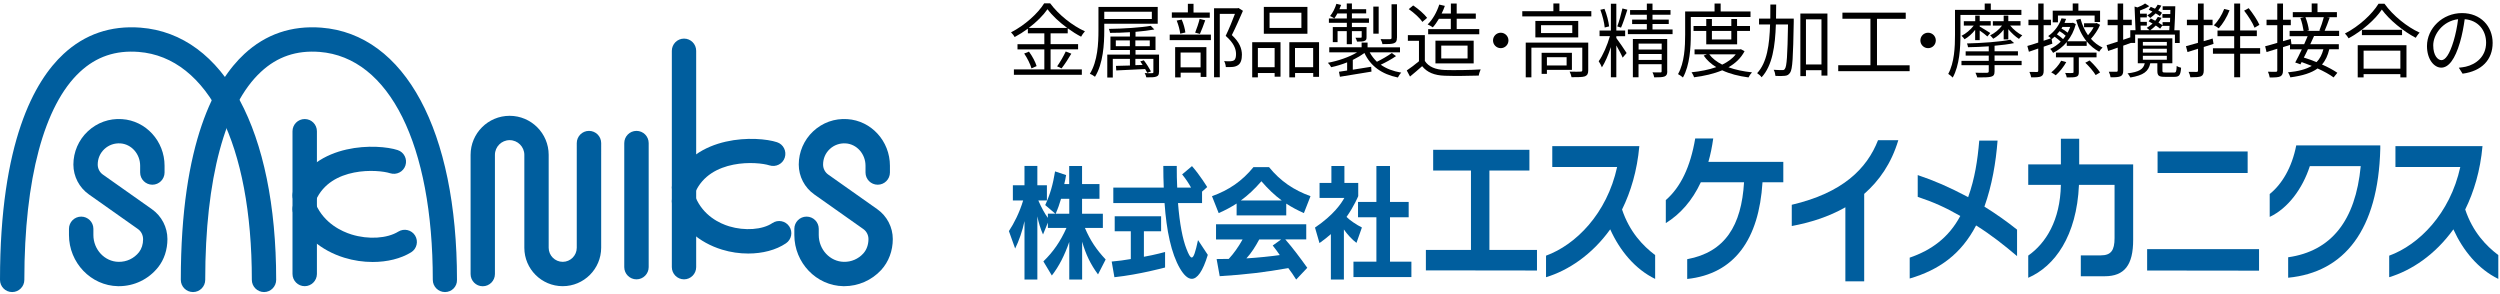
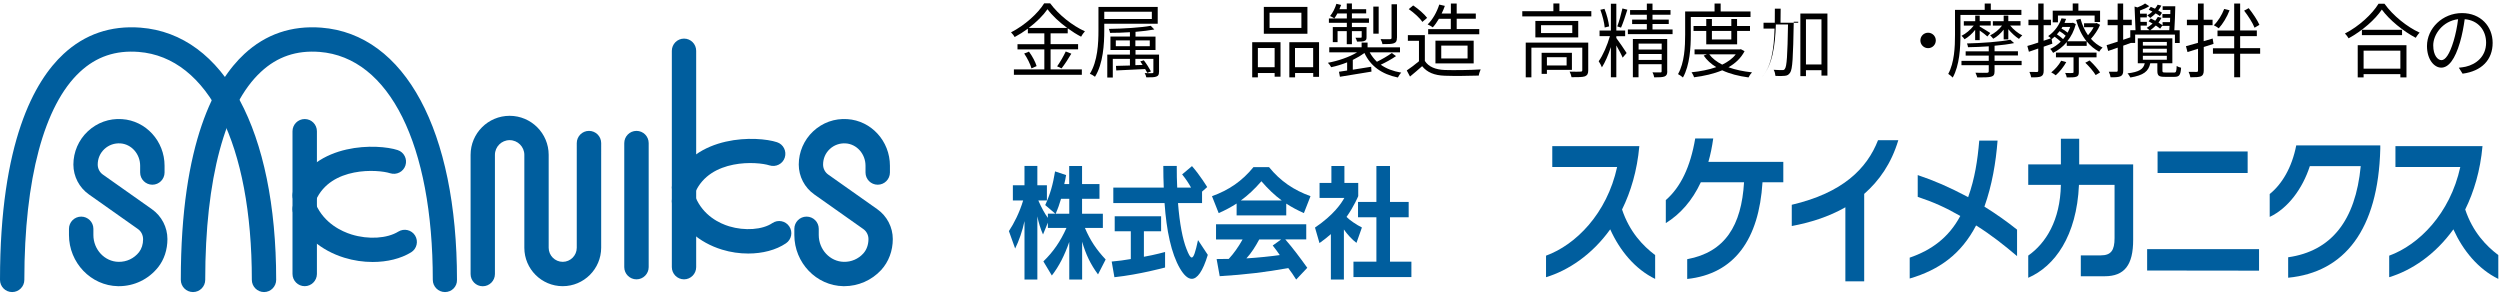
<svg xmlns="http://www.w3.org/2000/svg" version="1.1" id="レイヤー_1" x="0px" y="0px" width="340px" height="40px" viewBox="0 0 340 40" style="enable-background:new 0 0 340 40;" xml:space="preserve">
  <style type="text/css">
	.st0{fill:#005E9E;}
</style>
  <g>
    <path class="st0" d="M35.91,39.72c-0.91,0-1.66-0.74-1.66-1.66c0-18.39-5.9-30.26-15.4-31c-3.13-0.24-5.74,0.64-7.97,2.71   C6,14.29,3.31,24.34,3.31,38.06c0,0.91-0.74,1.66-1.66,1.66S0,38.97,0,38.06C0,19.28,4.7,10.99,8.64,7.34   c2.9-2.69,6.42-3.89,10.47-3.58c11.38,0.88,18.45,14.02,18.45,34.3C37.56,38.97,36.82,39.72,35.91,39.72z" />
    <path class="st0" d="M60.52,39.72c-0.91,0-1.66-0.74-1.66-1.66c0-18.39-5.9-30.26-15.4-31c-3.13-0.24-5.74,0.64-7.97,2.71   c-4.89,4.52-7.58,14.57-7.58,28.29c0,0.91-0.74,1.66-1.66,1.66c-0.91,0-1.66-0.74-1.66-1.66c0-18.78,4.7-27.07,8.64-30.72   c2.9-2.69,6.42-3.89,10.47-3.58c11.38,0.88,18.45,14.02,18.45,34.3C62.18,38.97,61.44,39.72,60.52,39.72z" />
    <path class="st0" d="M16.17,38.92c-0.04,0-0.08,0-0.12,0c-3.68-0.06-6.67-3.19-6.67-6.96v-0.84c0-0.91,0.74-1.66,1.66-1.66   c0.91,0,1.66,0.74,1.66,1.66v0.84c0,1.98,1.53,3.62,3.42,3.65c1.1,0.02,2.11-0.46,2.79-1.32c0.35-0.45,0.55-1.07,0.55-1.74   c0-0.58-0.26-1.09-0.7-1.4l-6.67-4.71c-1.32-0.93-2.11-2.45-2.11-4.06c0-1.71,0.71-3.35,1.96-4.52c1.26-1.18,2.91-1.78,4.65-1.66   c3.25,0.21,5.79,2.99,5.79,6.34v0.92c0,0.91-0.74,1.66-1.66,1.66c-0.91,0-1.66-0.74-1.66-1.66v-0.92c0-1.6-1.18-2.94-2.69-3.04   c-0.81-0.05-1.58,0.22-2.17,0.77c-0.59,0.55-0.91,1.3-0.91,2.11c0,0.54,0.26,1.05,0.7,1.36l6.67,4.71   c1.32,0.93,2.11,2.45,2.11,4.06c0,1.46-0.45,2.81-1.27,3.84C20.19,37.99,18.25,38.92,16.17,38.92z" />
    <path class="st0" d="M114.82,38.92c-0.04,0-0.08,0-0.12,0c-3.68-0.06-6.67-3.19-6.67-6.96v-0.84c0-0.91,0.74-1.66,1.66-1.66   s1.66,0.74,1.66,1.66v0.84c0,1.98,1.53,3.62,3.42,3.65c1,0.02,1.96-0.39,2.63-1.13c0.46-0.5,0.71-1.2,0.71-1.97   c0-0.54-0.26-1.05-0.7-1.36l-6.67-4.71c-1.32-0.93-2.11-2.45-2.11-4.06c0-1.71,0.71-3.35,1.96-4.52c1.26-1.18,2.91-1.78,4.65-1.66   c3.25,0.21,5.79,2.99,5.79,6.34v0.92c0,0.91-0.74,1.66-1.66,1.66s-1.66-0.74-1.66-1.66v-0.92c0-1.6-1.18-2.94-2.69-3.04   c-0.81-0.05-1.58,0.22-2.17,0.77c-0.59,0.55-0.91,1.3-0.91,2.11c0,0.54,0.26,1.05,0.7,1.36l6.67,4.71   c1.32,0.93,2.11,2.45,2.11,4.06c0,1.6-0.56,3.1-1.58,4.21C118.55,38.12,116.72,38.92,114.82,38.92z" />
    <path class="st0" d="M41.44,38.92c-0.91,0-1.66-0.74-1.66-1.66V17.85c0-0.91,0.74-1.66,1.66-1.66s1.66,0.74,1.66,1.66v19.42   C43.09,38.18,42.35,38.92,41.44,38.92z" />
    <path class="st0" d="M86.56,37.99c-0.91,0-1.66-0.74-1.66-1.66V19.46c0-0.91,0.74-1.66,1.66-1.66s1.66,0.74,1.66,1.66v16.87   C88.22,37.24,87.48,37.99,86.56,37.99z" />
    <path class="st0" d="M93.03,37.99c-0.91,0-1.66-0.74-1.66-1.66V6.91c0-0.91,0.74-1.66,1.66-1.66S94.68,6,94.68,6.91v29.42   C94.68,37.24,93.94,37.99,93.03,37.99z" />
    <path class="st0" d="M41.44,28.23c-0.22,0-0.45-0.05-0.67-0.14c-0.84-0.37-1.22-1.35-0.85-2.18c2.94-6.67,11.53-6.36,14.16-5.5   c0.87,0.28,1.34,1.22,1.06,2.09c-0.28,0.87-1.22,1.34-2.09,1.06c-1.63-0.53-8.06-0.95-10.1,3.69   C42.68,27.86,42.07,28.23,41.44,28.23z" />
    <path class="st0" d="M50.69,35.63c-1.28,0-2.6-0.19-3.86-0.58c-3.21-0.99-5.66-3.1-6.91-5.94c-0.37-0.84,0.01-1.81,0.85-2.18   c0.84-0.37,1.81,0.01,2.18,0.85c1.16,2.62,3.54,3.7,4.86,4.11c2.29,0.71,4.84,0.55,6.36-0.39c0.78-0.48,1.8-0.24,2.28,0.53   c0.48,0.78,0.24,1.8-0.53,2.28C54.51,35.18,52.65,35.63,50.69,35.63z" />
    <path class="st0" d="M93.03,27.16c-0.22,0-0.45-0.05-0.67-0.14c-0.84-0.37-1.22-1.35-0.85-2.18c2.94-6.67,11.53-6.36,14.16-5.5   c0.87,0.28,1.34,1.22,1.06,2.09c-0.28,0.87-1.22,1.34-2.09,1.06c-1.64-0.53-8.06-0.95-10.1,3.69   C94.27,26.79,93.66,27.16,93.03,27.16z" />
    <path class="st0" d="M101.76,34.48c-1.18,0-2.39-0.17-3.56-0.53c-3.15-0.96-5.54-3.08-6.71-5.95c-0.35-0.85,0.06-1.81,0.91-2.16   c0.85-0.35,1.81,0.06,2.16,0.91c1.07,2.61,3.35,3.65,4.61,4.03c2.11,0.64,4.53,0.47,5.87-0.44c0.76-0.51,1.79-0.31,2.3,0.45   c0.51,0.76,0.31,1.79-0.45,2.3C105.53,34.01,103.7,34.48,101.76,34.48z" />
    <path class="st0" d="M76.53,38.92c-2.88,0-5.22-2.34-5.22-5.22V21.06c0-1.1-0.9-2-2-2c-1.1,0-2,0.9-2,2v16.21   c0,0.91-0.74,1.66-1.66,1.66S64,38.18,64,37.27V21.06c0-2.93,2.38-5.31,5.31-5.31c2.93,0,5.31,2.38,5.31,5.31V33.7   c0,1.05,0.86,1.91,1.91,1.91c1.05,0,1.91-0.86,1.91-1.91V19.46c0-0.91,0.74-1.66,1.66-1.66s1.66,0.74,1.66,1.66V33.7   C81.75,36.58,79.41,38.92,76.53,38.92z" />
  </g>
  <g>
    <path class="st0" d="M149.33,37.32c-1.02-1.39-1.65-2.69-2.16-4.45v5.15h-1.75v-5.12c-0.66,1.87-1.39,3.31-2.37,4.57l-1.15-1.92   c1.34-1.3,2.31-2.7,3.14-4.55h-2.53v-0.72l-0.66,1.61c-0.31-0.67-0.63-1.7-0.77-2.47v8.6h-1.75v-7.95   c-0.26,1.29-0.79,2.78-1.27,3.73l-0.85-2.37c0.7-1.06,1.43-2.49,1.94-4.17h-1.4V25.2h1.58v-2.63h1.75v2.63h1.3v2.06h-1.17   c0.41,0.96,0.91,1.85,1.3,2.37v-0.57h1.01l-1.37-1.17c0.69-1.51,1.05-2.8,1.34-4.58l1.5,0.5c-0.07,0.45-0.15,0.82-0.25,1.22h0.67   v-2.45h1.75v2.45h2.37v2.01h-2.37v2.03h2.83V31h-2.44c0.73,1.72,1.58,2.97,2.82,4.29L149.33,37.32z M145.42,27.04h-1.12   c-0.2,0.69-0.41,1.3-0.73,2.03h1.85V27.04z" />
    <path class="st0" d="M151.56,37.7l-0.37-2.13c0.88-0.07,1.72-0.19,2.6-0.34v-3.78h-2.19v-2.04h6.31v2.04h-2.34v3.47   c1.52-0.27,2.88-0.65,2.88-0.65v2.11C158.46,36.38,154.94,37.34,151.56,37.7z M162.08,37.92c-0.54,0-1.08-0.52-1.61-1.42   c-1.18-2.03-1.83-5.13-2.09-8.88h-6.97v-2.11h6.86c-0.04-1.03-0.06-1.82-0.06-2.94h1.83c0,1.17,0.01,1.89,0.06,2.94h1.88   c-0.28-0.53-0.74-1.22-1.21-1.79l1.34-1.13c1.08,1.22,2.07,2.85,2.07,2.85l-0.7,0.62v1.56h-3.27c0.22,2.83,0.64,4.94,1.15,6.23   c0.29,0.75,0.51,1.17,0.72,1.17c0.26,0,0.5-0.72,0.85-2.37l1.33,2.01C163.57,36.94,162.82,37.92,162.08,37.92z" />
    <path class="st0" d="M177.33,28.98c-0.88-0.39-1.67-0.81-2.4-1.29v1.6h-6.75v-1.61c-0.75,0.48-1.53,0.91-2.44,1.3l-0.91-2.3   c2.28-0.82,4.09-2.04,5.64-3.95h2.12c1.55,1.91,3.36,3.12,5.64,3.95L177.33,28.98z M176.28,38.02c-0.32-0.51-0.73-1.13-1.07-1.56   c-3.07,0.55-5.86,0.89-9.33,1.1l-0.42-2.33c0.6,0,1.11,0,1.65-0.02c0.66-0.7,1.33-1.65,1.88-2.64h-3.61V30.5h12.27v2.06h-2.85   c0.95,1.08,1.94,2.39,2.99,3.86L176.28,38.02z M171.55,24.65c-0.91,1.05-1.8,1.89-2.79,2.61h5.55   C173.33,26.54,172.44,25.68,171.55,24.65z M171.26,32.56c-0.53,0.98-1.07,1.84-1.75,2.58c1.55-0.09,3.42-0.29,4.54-0.45   c-0.29-0.43-0.61-0.86-0.96-1.3l1.14-0.82H171.26z" />
    <path class="st0" d="M184.48,33.03c-0.57-0.41-1.29-1.2-1.71-1.82v6.81h-1.77v-6.18c-0.47,0.41-0.98,0.82-1.55,1.22l-0.61-2.11   c2.58-1.75,3.58-3.3,3.99-4.03h-3.37v-2.04h1.61v-2.3h1.77v2.3h1.88v1.79c0,0-0.54,1.34-1.59,2.83c0.42,0.45,1.37,1.08,2.09,1.44   L184.48,33.03z M184.07,37.68v-2.09h3.12v-6.04h-2.5v-2.09h2.5v-4.88h1.85v4.88h2.54v2.09h-2.54v6.04h2.91v2.09H184.07z" />
-     <path class="st0" d="M193.92,36.77v-2.78h6.13v-10.8h-5.14v-2.82H208v2.82h-5.44v10.8h6.47v2.8L193.92,36.77z" />
    <path class="st0" d="M218.99,31.19c-2.49,3.47-5.72,5.6-8.73,6.51v-2.93c4.04-1.47,8.28-5.71,9.67-12.06h-8.82v-2.84h11.84   c-0.3,3.35-1.16,6.2-2.35,8.62c1.01,3.04,2.84,4.95,4.5,6.2v3.24C222.38,36.61,220.3,34.1,218.99,31.19z" />
    <path class="st0" d="M239.7,24.79c-0.48,7.75-3.8,12.46-10.24,13.15v-2.69c5.16-0.96,7.38-4.58,7.73-10.46h-5.88   c-1.17,2.51-2.81,4.35-4.76,5.55v-3.13c2.01-1.75,3.34-4.49,4-8.38H233c-0.16,1.13-0.37,2.2-0.66,3.18h10.19v2.78H239.7z" />
    <path class="st0" d="M253.53,26.37v11.89h-2.56V28.19c-2.28,1.31-4.84,2.09-7.29,2.55v-2.89c6.93-1.62,10.22-4.91,11.73-8.78h2.76   C257.21,22.26,255.56,24.59,253.53,26.37z" />
    <path class="st0" d="M268.75,30.66c-2.03,3.89-5,6.04-9.03,7.22v-2.84c2.95-1.02,5.3-2.71,6.88-5.67c-2.1-1.2-3.68-1.89-5.79-2.6   v-2.96c2.26,0.76,4.21,1.6,6.86,3c0.91-2.55,1.28-5,1.51-7.69h2.49c-0.23,2.96-0.75,6.07-1.79,8.98c1.67,1.04,3.11,2.07,4.44,3.13   v3.6C272.57,33.35,270.87,31.99,268.75,30.66z" />
    <path class="st0" d="M286.23,37.57h-3.24v-2.84h2.72c1.4,0,1.87-0.69,1.87-2.35v-7.24h-4.84c-0.3,6.98-3.32,11.09-6.9,12.64v-3.02   c2.4-1.69,4.35-4.78,4.44-9.62h-4.44v-2.78h4.44v-3.49h2.49v3.49h7.34v10.24C290.12,36.04,288.93,37.57,286.23,37.57z" />
    <path class="st0" d="M292.01,36.79v-2.91h15.22v2.93L292.01,36.79z M293.43,23.53v-2.93h12.25v2.93H293.43z" />
    <path class="st0" d="M311.19,37.77v-2.78c5.85-0.84,9.16-4.95,9.87-12.4h-6.92c-1,3.09-2.99,5.75-5.46,6.91v-3.11   c1.65-1.33,3.02-3.58,3.61-6.62h11.43v0.47C323.44,31.24,318.85,37.04,311.19,37.77z" />
    <path class="st0" d="M333.66,31.19c-2.49,3.47-5.72,5.6-8.73,6.51v-2.93c4.04-1.47,8.28-5.71,9.67-12.06h-8.82v-2.84h11.84   c-0.3,3.35-1.16,6.2-2.35,8.62c1.01,3.04,2.84,4.95,4.5,6.2v3.24C337.06,36.61,334.98,34.1,333.66,31.19z" />
  </g>
  <g>
    <path d="M142.87,9.44h4.26v0.73h-9.24V9.44h4.14V6.72h-3.65V6.01h3.65V4.53h-2.24V3.9c-0.57,0.42-1.18,0.81-1.8,1.14   c-0.09-0.19-0.32-0.47-0.49-0.64c1.87-0.96,3.66-2.57,4.51-3.95h0.81c1.16,1.57,3.04,3.05,4.73,3.81c-0.2,0.21-0.39,0.48-0.52,0.73   c-0.6-0.31-1.22-0.7-1.82-1.14v0.68h-2.33v1.47h3.74v0.71h-3.74V9.44z M139.94,7.02c0.45,0.61,0.88,1.42,1.04,1.97l-0.7,0.31   c-0.14-0.55-0.57-1.4-0.99-2.02L139.94,7.02z M145.14,3.8c-1.07-0.78-2.05-1.69-2.68-2.55c-0.57,0.83-1.48,1.74-2.55,2.55H145.14z    M143.77,9.02c0.39-0.54,0.89-1.41,1.17-2.02l0.76,0.3c-0.4,0.69-0.92,1.48-1.33,2L143.77,9.02z" />
    <path d="M150.18,3.24v0.91c0,1.85-0.15,4.51-1.26,6.29c-0.14-0.12-0.49-0.33-0.7-0.4c1.07-1.73,1.17-4.16,1.17-5.9v-3.2h8.06v2.29   H150.18z M150.18,1.6v0.98h6.47V1.6H150.18z M157.62,9.79c0,0.35-0.07,0.52-0.35,0.62c-0.25,0.11-0.69,0.11-1.37,0.11   c-0.03-0.19-0.13-0.41-0.22-0.58c0.48,0.02,0.89,0.02,1.01,0.01c0.14-0.01,0.17-0.04,0.17-0.15V8.01h-2.45v0.85l0.99-0.03   c-0.11-0.18-0.22-0.34-0.32-0.48l0.48-0.15c0.36,0.47,0.77,1.12,0.97,1.51l-0.5,0.2c-0.08-0.14-0.17-0.32-0.29-0.52   c-1.44,0.07-2.88,0.14-3.93,0.19l-0.04-0.62c0.52-0.01,1.19-0.03,1.9-0.05V8.01h-2.33v2.53h-0.75V7.43h3.08V6.8h-2.65V4.97h2.65   V4.38c-0.9,0.06-1.84,0.09-2.7,0.09c-0.02-0.15-0.1-0.38-0.16-0.54c1.97-0.03,4.39-0.18,5.69-0.42l0.49,0.5   c-0.71,0.13-1.6,0.24-2.56,0.32v0.65h2.72V6.8h-2.72v0.63h3.2V9.79z M153.66,6.28V5.49h-1.91v0.79H153.66z M154.41,5.49v0.79h1.96   V5.49H154.41z" />
-     <path d="M159.08,4.71h5.6v0.75h-5.6V4.71z M164.53,2.41h-5.16V1.69h2.18V0.52h0.77v1.18h2.21V2.41z M159.81,6.41h4.26v4.05h-0.78   V9.88h-2.72v0.65h-0.75V6.41z M160.51,4.58c-0.05-0.48-0.25-1.22-0.48-1.78l0.68-0.14c0.25,0.54,0.45,1.29,0.5,1.76L160.51,4.58z    M160.56,7.14v2.02h2.72V7.14H160.56z M162.54,4.44c0.21-0.51,0.48-1.32,0.61-1.87l0.76,0.19c-0.23,0.64-0.49,1.36-0.72,1.85   L162.54,4.44z M169.04,1.47c-0.45,1.03-1,2.3-1.51,3.3c1.09,1.01,1.36,1.88,1.37,2.66c0,0.67-0.15,1.18-0.53,1.43   c-0.2,0.13-0.42,0.21-0.71,0.24c-0.27,0.03-0.63,0.03-0.95,0.02c-0.01-0.23-0.09-0.58-0.23-0.81c0.34,0.03,0.63,0.03,0.86,0.02   c0.16-0.01,0.34-0.04,0.47-0.12c0.23-0.14,0.29-0.47,0.29-0.87c0-0.69-0.31-1.51-1.41-2.46c0.45-0.92,0.93-2.11,1.26-2.99h-2.06   v8.62h-0.78V1.12h3.2l0.13-0.03L169.04,1.47z" />
    <path d="M170.3,5.74h3.85v4.69h-0.8v-0.5h-2.28v0.59h-0.77V5.74z M171.07,6.53v2.61h2.28V6.53H171.07z M177.81,4.59h-5.93V0.94   h5.93V4.59z M176.99,1.73h-4.33V3.8h4.33V1.73z M179.39,5.74v4.71h-0.79V9.93h-2.47v0.59h-0.78V5.74H179.39z M178.59,9.14V6.53   h-2.47v2.61H178.59z" />
    <path d="M189.86,7.63c-0.62,0.43-1.41,0.86-2.08,1.17c0.74,0.53,1.68,0.89,2.79,1.08c-0.16,0.15-0.36,0.46-0.46,0.66   c-2.21-0.45-3.73-1.57-4.55-3.34c-0.45,0.34-0.99,0.66-1.58,0.95v1.33c0.79-0.12,1.65-0.26,2.5-0.4l0.04,0.66l-4.29,0.7l-0.13-0.68   c0.33-0.04,0.7-0.1,1.11-0.17V8.48c-0.72,0.29-1.47,0.51-2.17,0.66c-0.09-0.19-0.29-0.45-0.45-0.6c1.36-0.25,2.91-0.77,3.97-1.42   h-3.78V6.43h4.4V5.79h0.81v0.65h4.41v0.68h-4.12c0.26,0.48,0.59,0.9,0.98,1.28c0.68-0.33,1.51-0.81,2.02-1.19L189.86,7.63z    M183.17,3.1h-2.44V2.51h2.44V1.83h-1.29c-0.13,0.25-0.27,0.48-0.41,0.67c-0.13-0.1-0.42-0.24-0.58-0.32   c0.37-0.44,0.68-1.06,0.86-1.66l0.64,0.15c-0.07,0.2-0.15,0.38-0.23,0.58h1V0.47h0.7v0.78h1.94v0.57h-1.94v0.68h2.32V3.1h-2.32   v0.58h1.99v1.33c0,0.31-0.03,0.46-0.27,0.55c-0.22,0.1-0.54,0.1-1.02,0.1c-0.03-0.17-0.14-0.37-0.22-0.53   c0.36,0.01,0.63,0.01,0.73,0c0.1,0,0.12-0.03,0.12-0.12V4.23h-1.33v1.78h-0.7V4.23h-1.25v1.5h-0.65V3.68h1.91V3.1z M187.5,4.58   h-0.73V0.9h0.73V4.58z M189.98,5.14c0,0.42-0.09,0.62-0.4,0.74c-0.31,0.12-0.81,0.12-1.57,0.12c-0.03-0.21-0.14-0.48-0.25-0.68   c0.59,0.02,1.11,0.02,1.29,0.01c0.14-0.01,0.2-0.05,0.2-0.19V0.58h0.74V5.14z" />
    <path d="M193.78,8.29c0.51,0.8,1.46,1.18,2.71,1.23c1.19,0.04,3.61,0.01,4.88-0.08c-0.09,0.2-0.23,0.58-0.26,0.84   c-1.19,0.04-3.42,0.07-4.62,0.02c-1.42-0.05-2.39-0.45-3.08-1.3c-0.52,0.46-1.07,0.94-1.65,1.41l-0.44-0.83   c0.5-0.33,1.11-0.79,1.66-1.25V5.55h-1.51V4.78h2.31V8.29z M193.44,2.98c-0.34-0.53-1.14-1.25-1.85-1.74l0.6-0.5   c0.7,0.46,1.51,1.17,1.9,1.69L193.44,2.98z M195.69,2.56c-0.26,0.44-0.54,0.84-0.83,1.16c-0.16-0.12-0.5-0.32-0.7-0.4   c0.69-0.67,1.25-1.67,1.58-2.7l0.76,0.18c-0.12,0.35-0.27,0.7-0.44,1.04h1.26V0.48h0.79v1.36h2.6v0.71h-2.6v1.4h3.07v0.71h-6.95   V3.96h3.08v-1.4H195.69z M195.22,8.62V5.53h5.2v3.09H195.22z M196.01,7.95h3.58V6.2h-3.58V7.95z" />
-     <path d="M205.15,5.5c0,0.58-0.47,1.05-1.05,1.05s-1.05-0.47-1.05-1.05s0.47-1.05,1.05-1.05S205.15,4.92,205.15,5.5z" />
    <path d="M216.42,1.52v0.71h-9.39V1.52h4.23V0.47h0.82v1.04H216.42z M216,9.55c0,0.44-0.1,0.68-0.44,0.83   c-0.36,0.12-0.93,0.12-1.83,0.12c-0.04-0.22-0.15-0.55-0.26-0.76c0.7,0.02,1.31,0.02,1.5,0c0.18,0,0.22-0.06,0.22-0.21V6.48h-6.92   v4.04h-0.77V5.79h8.5V9.55z M214.64,2.85v2.24h-5.83V2.85H214.64z M213.83,3.43h-4.25V4.5h4.25V3.43z M210.38,9.5v0.55h-0.72V7.18   h4.12V9.5H210.38z M210.38,7.78V8.9h2.68V7.78H210.38z" />
    <path d="M219.81,5.16c0.29,0.37,1.2,1.71,1.41,2.05l-0.54,0.63c-0.14-0.36-0.53-1.09-0.86-1.66v4.33h-0.74V6.4   c-0.34,1.07-0.8,2.1-1.22,2.76c-0.09-0.24-0.29-0.62-0.44-0.83c0.57-0.78,1.19-2.21,1.53-3.42h-1.41V4.15h1.54V0.51h0.74v3.64h1.2   v0.77h-1.2V5.16z M218.24,3.74c-0.05-0.65-0.31-1.65-0.59-2.41l0.56-0.13c0.31,0.76,0.56,1.74,0.63,2.39L218.24,3.74z M219.95,3.59   c0.24-0.64,0.54-1.72,0.7-2.44l0.67,0.17c-0.25,0.81-0.59,1.84-0.86,2.44L219.95,3.59z M227.47,4.01v0.63h-6.08V4.01h2.58V3.27h-2   V2.67h2V2h-2.28V1.37h2.28V0.49h0.77v0.88h2.45V2h-2.45v0.67h2.21v0.59h-2.21v0.75H227.47z M226.75,9.68c0,0.4-0.08,0.59-0.37,0.72   c-0.28,0.11-0.73,0.12-1.41,0.12c-0.03-0.21-0.12-0.48-0.23-0.68c0.49,0.01,0.94,0.01,1.07,0.01c0.14,0,0.17-0.04,0.17-0.17V8.73   h-3.14v1.78h-0.77V5.3h4.67V9.68z M222.85,5.93v0.81h3.14V5.93H222.85z M225.99,8.15V7.34h-3.14v0.81H225.99z" />
    <path d="M229.95,2.31v2.4c0,1.69-0.13,4.17-1.07,5.83c-0.14-0.14-0.48-0.37-0.67-0.46c0.89-1.56,0.97-3.79,0.97-5.37V1.56h4V0.48   h0.83v1.08h4.06v0.75H229.95z M237.26,6.96c-0.49,0.95-1.25,1.65-2.19,2.19c0.95,0.34,2.04,0.57,3.2,0.69   c-0.17,0.17-0.38,0.48-0.47,0.69c-1.33-0.18-2.55-0.48-3.58-0.97c-1.15,0.48-2.48,0.78-3.83,0.95c-0.05-0.2-0.22-0.51-0.34-0.68   c1.18-0.12,2.33-0.34,3.36-0.7c-0.7-0.42-1.28-0.95-1.71-1.57l0.44-0.17h-1.68V6.72h6.16l0.14-0.03L237.26,6.96z M232.05,6.03V4.21   h-1.73V3.54h1.73V2.58h0.77v0.96h2.64V2.58h0.78v0.96H238v0.67h-1.75v1.82H232.05z M232.46,7.39c0.41,0.56,1.02,1.02,1.76,1.4   c0.75-0.36,1.39-0.81,1.84-1.4H232.46z M232.82,4.21v1.16h2.64V4.21H232.82z" />
-     <path d="M243.95,2.96c-0.09,4.86-0.16,6.46-0.5,6.93c-0.2,0.29-0.39,0.39-0.72,0.42c-0.29,0.04-0.8,0.04-1.27,0.01   c-0.02-0.24-0.1-0.59-0.24-0.83c0.5,0.04,0.97,0.04,1.17,0.04c0.17,0.01,0.28-0.02,0.36-0.18c0.25-0.31,0.35-1.8,0.42-6.02h-1.65   c-0.1,2.95-0.47,5.58-1.94,7.18c-0.12-0.18-0.41-0.44-0.61-0.56c1.35-1.44,1.68-3.87,1.76-6.62h-1.5v-0.8h1.53   c0.01-0.63,0.01-1.27,0.01-1.91h0.79c0,0.65-0.01,1.29-0.02,1.91h2.41V2.96z M248.53,1.84v8.44h-0.81V9.55h-2.11v0.8h-0.76V1.84   H248.53z M247.72,8.77V2.63h-2.11v6.14H247.72z" />
-     <path d="M259.71,8.87v0.81H250V8.87h4.38V2.55h-3.81V1.72h8.61v0.84h-3.91v6.32H259.71z" />
+     <path d="M243.95,2.96c-0.09,4.86-0.16,6.46-0.5,6.93c-0.2,0.29-0.39,0.39-0.72,0.42c-0.29,0.04-0.8,0.04-1.27,0.01   c-0.02-0.24-0.1-0.59-0.24-0.83c0.5,0.04,0.97,0.04,1.17,0.04c0.17,0.01,0.28-0.02,0.36-0.18c0.25-0.31,0.35-1.8,0.42-6.02h-1.65   c-0.1,2.95-0.47,5.58-1.94,7.18c1.35-1.44,1.68-3.87,1.76-6.62h-1.5v-0.8h1.53   c0.01-0.63,0.01-1.27,0.01-1.91h0.79c0,0.65-0.01,1.29-0.02,1.91h2.41V2.96z M248.53,1.84v8.44h-0.81V9.55h-2.11v0.8h-0.76V1.84   H248.53z M247.72,8.77V2.63h-2.11v6.14H247.72z" />
    <path d="M263.27,5.5c0,0.58-0.46,1.05-1.05,1.05c-0.58,0-1.05-0.47-1.05-1.05s0.46-1.05,1.05-1.05   C262.8,4.45,263.27,4.92,263.27,5.5z" />
    <path d="M266.62,2.03v2.73c0,1.68-0.12,4.14-1.05,5.79c-0.13-0.15-0.45-0.41-0.61-0.5c0.84-1.54,0.92-3.71,0.92-5.29V1.34h4.04   V0.48h0.83v0.86h4.16v0.69H266.62z M271.26,8.28h3.68v0.58h-3.68V9.7c0,0.44-0.12,0.64-0.47,0.73c-0.36,0.1-0.95,0.1-1.88,0.1   c-0.05-0.19-0.16-0.45-0.25-0.64c0.7,0.02,1.38,0.02,1.57,0.01c0.17-0.01,0.24-0.06,0.24-0.21V8.87h-3.71V8.28h3.71V7.56h-3.14   V6.98h3.14V6.3c-0.95,0.07-1.93,0.11-2.82,0.12c-0.01-0.14-0.08-0.37-0.14-0.51c2.05-0.05,4.58-0.23,5.89-0.51l0.52,0.46   c-0.72,0.15-1.66,0.28-2.66,0.36v0.75h3.18v0.57h-3.18V8.28z M268.62,5.47V4.06c-0.41,0.53-0.94,1-1.44,1.28   c-0.09-0.15-0.28-0.35-0.41-0.47c0.59-0.29,1.23-0.83,1.66-1.39h-1.35v-0.6h1.55V2.12h0.61v0.75h1.5v0.6h-1.5v0.14   c0.34,0.19,1.22,0.73,1.44,0.88l-0.4,0.47c-0.19-0.19-0.65-0.54-1.04-0.81v1.31H268.62z M272.5,5.37V4.03   c-0.4,0.52-0.93,0.98-1.42,1.24c-0.11-0.14-0.28-0.34-0.42-0.46c0.59-0.28,1.22-0.79,1.62-1.33h-1.25v-0.6h1.47V2.12h0.63v0.75   h1.66v0.6h-1.41c0.42,0.53,1.09,1.07,1.65,1.34c-0.14,0.12-0.34,0.33-0.45,0.48c-0.48-0.3-1.02-0.8-1.45-1.32v1.39H272.5z" />
    <path d="M285.61,3.38c-0.28,0.69-0.79,1.41-1.24,1.9c0.45,0.51,0.97,0.91,1.58,1.19c-0.15,0.13-0.36,0.37-0.46,0.56   c-0.65-0.34-1.22-0.81-1.7-1.41v0.62h-2.71V5.72c-0.53,0.65-1.19,1.14-1.86,1.47c-0.08-0.15-0.26-0.42-0.39-0.54   c0.5-0.22,0.99-0.56,1.43-0.98c-0.22-0.21-0.53-0.47-0.83-0.68c-0.13,0.12-0.27,0.23-0.41,0.34l0.1,0.61l-1.18,0.41v3.25   c0,0.43-0.09,0.65-0.36,0.79c-0.25,0.11-0.67,0.14-1.34,0.13c-0.03-0.19-0.13-0.53-0.24-0.74c0.47,0.01,0.89,0.01,1.02,0.01   s0.18-0.04,0.18-0.2V6.6l-1.27,0.44l-0.21-0.79c0.4-0.11,0.92-0.27,1.48-0.46V3.43h-1.33V2.68h1.33v-2.2h0.73v2.2h1v0.75h-1v2.11   l0.99-0.33c-0.11-0.12-0.25-0.23-0.37-0.3c0.96-0.67,1.55-1.61,1.81-2.42l0.63,0.08c-0.07,0.19-0.14,0.36-0.22,0.55h1.02l0.12-0.03   l0.4,0.18c-0.24,0.92-0.64,1.71-1.16,2.34h2.62c-0.64-0.79-1.11-1.78-1.42-2.9l0.6-0.15c0.23,0.83,0.57,1.6,1.02,2.23   c0.27-0.31,0.57-0.7,0.76-1.09h-1.3V3.16h1.59l0.12-0.03L285.61,3.38z M281.01,8.45c-0.36,0.65-0.92,1.34-1.43,1.79   c-0.13-0.12-0.44-0.31-0.61-0.39c0.52-0.43,1.04-1.01,1.35-1.59L281.01,8.45z M279.89,3.04h-0.72V1.45h2.72V0.47h0.77v0.98h2.95   v1.54h-0.74V2.11h-4.99V3.04z M282.72,7.8v2c0,0.36-0.07,0.54-0.33,0.63c-0.26,0.1-0.68,0.1-1.31,0.1   c-0.02-0.18-0.12-0.42-0.22-0.61c0.46,0.02,0.85,0.02,0.98,0.01C281.96,9.92,282,9.9,282,9.8v-2h-2.39V7.15h5.52V7.8H282.72z    M280.93,4.86c-0.22-0.21-0.52-0.44-0.83-0.62c-0.11,0.14-0.23,0.29-0.36,0.43c0.3,0.2,0.62,0.44,0.84,0.65   C280.7,5.17,280.82,5.03,280.93,4.86z M280.49,3.66c-0.04,0.08-0.09,0.14-0.13,0.22c0.3,0.15,0.61,0.37,0.84,0.56   c0.13-0.24,0.25-0.51,0.35-0.78H280.49z M284.18,8.22c0.52,0.48,1.14,1.17,1.43,1.63l-0.6,0.36c-0.27-0.46-0.88-1.18-1.41-1.68   L284.18,8.22z" />
    <path d="M289.79,5.84c-0.34,0.12-0.69,0.25-1.03,0.37v3.36c0,0.45-0.1,0.67-0.37,0.8c-0.26,0.12-0.67,0.15-1.35,0.14   c-0.03-0.19-0.13-0.53-0.24-0.75c0.47,0.01,0.89,0.01,1.02,0c0.13,0,0.19-0.03,0.19-0.2V6.48c-0.47,0.17-0.9,0.32-1.3,0.45   l-0.21-0.79c0.41-0.12,0.94-0.29,1.5-0.47V3.43h-1.36V2.68h1.36v-2.2h0.75v2.2h1.17v0.75h-1.17v1.98c0.32-0.1,0.64-0.22,0.97-0.33   V4.11h0.71l-0.13-3.22l0.39,0.12c0.39-0.15,0.8-0.35,1.04-0.54l0.57,0.37c-0.36,0.24-0.83,0.44-1.27,0.59l0.02,0.43h0.92v0.51   h-0.89l0.02,0.6h0.87v0.51h-0.85l0.02,0.63h1.2c-0.1-0.1-0.27-0.24-0.38-0.32c0.28-0.17,0.54-0.37,0.79-0.59   c-0.19-0.11-0.37-0.21-0.54-0.3l0.3-0.39c0.19,0.09,0.39,0.2,0.6,0.31c0.13-0.17,0.25-0.34,0.35-0.52l0.51,0.12   c-0.12,0.22-0.26,0.44-0.42,0.65c0.22,0.13,0.41,0.26,0.56,0.37V3.01h1.01l0.02-0.59h-1.05V1.91h1.07l0.01-0.56h-1.05V0.85h1.72   c-0.02,1.03-0.07,2.34-0.13,3.27h0.73v1.73h-0.65V4.71h-5.41v1.13H289.79z M295.65,9.87c0.29,0,0.35-0.1,0.38-0.91   c0.13,0.11,0.4,0.21,0.6,0.25c-0.07,1.01-0.26,1.24-0.89,1.24h-1.32c-0.83,0-1.02-0.15-1.02-0.84V8.6h-0.96   c-0.24,1.12-0.92,1.64-2.71,1.94c-0.08-0.15-0.25-0.43-0.39-0.56c1.59-0.2,2.16-0.56,2.35-1.38h-0.95V5.21h4.7V8.6h-1.35v1.01   c0,0.23,0.05,0.25,0.41,0.25H295.65z M291.43,6.2h3.26V5.7h-3.26V6.2z M291.43,7.15h3.26V6.63h-3.26V7.15z M291.43,8.12h3.26V7.59   h-3.26V8.12z M292.5,0.93c0.19,0.08,0.38,0.17,0.58,0.25c0.14-0.17,0.26-0.35,0.36-0.54l0.5,0.12c-0.11,0.23-0.26,0.45-0.42,0.66   c0.21,0.11,0.38,0.22,0.51,0.32l-0.29,0.45c-0.14-0.12-0.34-0.25-0.57-0.37c-0.23,0.23-0.49,0.44-0.74,0.62   c-0.08-0.09-0.27-0.26-0.4-0.35c0.25-0.14,0.48-0.32,0.7-0.52c-0.17-0.1-0.34-0.18-0.5-0.25L292.5,0.93z M293.78,3.9   c-0.15-0.12-0.36-0.28-0.59-0.43c-0.24,0.24-0.5,0.46-0.75,0.64h2.58c0.02-0.19,0.03-0.38,0.04-0.59h-0.98V3.47L293.78,3.9z" />
    <path d="M301.04,5.97c-0.45,0.14-0.89,0.29-1.33,0.42v3.19c0,0.44-0.11,0.67-0.38,0.8c-0.28,0.11-0.72,0.13-1.44,0.13   c-0.03-0.2-0.13-0.53-0.24-0.74c0.49,0.01,0.94,0.01,1.08,0.01c0.15,0,0.2-0.05,0.2-0.21V6.63c-0.51,0.17-0.99,0.32-1.43,0.45   l-0.21-0.8c0.46-0.12,1.02-0.27,1.63-0.45v-2.4h-1.5V2.68h1.5v-2.2h0.78v2.2h1.21v0.75h-1.21V5.6l1.22-0.36L301.04,5.97z    M307.38,7.31h-2.72v3.2h-0.81v-3.2h-2.89V6.56h2.89V4.92h-2.27V4.15h2.27V0.48h0.81v3.66h2.27v0.77h-2.27v1.64h2.72V7.31z    M303.22,1.4c-0.35,0.92-0.92,1.85-1.47,2.45c-0.15-0.13-0.48-0.32-0.67-0.41c0.59-0.57,1.09-1.4,1.41-2.22L303.22,1.4z    M306.62,3.77c-0.24-0.63-0.86-1.6-1.42-2.32l0.62-0.34c0.56,0.7,1.2,1.65,1.46,2.27L306.62,3.77z" />
-     <path d="M314.7,4.92c-0.15,0.34-0.33,0.71-0.5,1.09h3.88V6.7h-1.3c-0.2,0.85-0.51,1.53-0.99,2.07c0.82,0.36,1.57,0.77,2.09,1.13   l-0.51,0.63c-0.52-0.39-1.31-0.83-2.18-1.22c-0.85,0.62-2.05,0.99-3.7,1.21c-0.07-0.23-0.2-0.52-0.33-0.68   c1.43-0.14,2.47-0.42,3.24-0.88c-0.47-0.19-0.94-0.36-1.38-0.52l-0.16,0.31l-0.71-0.25c0.26-0.48,0.59-1.12,0.9-1.79h-1.61v-0.6   l-0.95,0.3v3.14c0,0.46-0.1,0.69-0.37,0.84c-0.28,0.13-0.72,0.15-1.44,0.14c-0.03-0.2-0.13-0.56-0.24-0.78   c0.49,0.02,0.94,0.02,1.08,0.01c0.14,0,0.19-0.04,0.19-0.21V6.63l-1.46,0.45l-0.19-0.79c0.45-0.11,1.02-0.27,1.65-0.46v-2.4h-1.46   V2.68h1.46v-2.2h0.78v2.2h1.06v0.75h-1.06V5.6l1.05-0.31l0.1,0.72h1.73c0.17-0.38,0.33-0.75,0.47-1.09h-2.45V4.2h1.9   c-0.07-0.48-0.23-1.2-0.44-1.75l0.52-0.11h-1.55V1.65h2.57V0.47h0.79v1.18h2.64v0.69h-1.37l0.39,0.05   c-0.22,0.62-0.47,1.32-0.69,1.8h1.97v0.71H314.7z M313.88,6.7c-0.19,0.4-0.37,0.78-0.56,1.13c0.56,0.17,1.14,0.37,1.73,0.62   c0.45-0.45,0.74-1.02,0.93-1.75H313.88z M313.54,2.34c0.24,0.58,0.42,1.33,0.47,1.78l-0.29,0.08h1.96l-0.25-0.04   c0.21-0.5,0.47-1.27,0.61-1.82H313.54z" />
    <path d="M324.29,0.51c1.16,1.62,3.07,3.15,4.78,3.93c-0.2,0.19-0.39,0.47-0.53,0.7c-1.69-0.89-3.59-2.43-4.61-3.84   c-0.89,1.34-2.66,2.9-4.52,3.91c-0.1-0.19-0.32-0.47-0.5-0.65c1.9-0.97,3.71-2.64,4.57-4.05H324.29z M320.66,6.15h6.62v4.38h-0.83   v-0.45h-5v0.45h-0.8V6.15z M326.68,4.05v0.73h-5.46V4.05H326.68z M321.45,6.89v2.45h5V6.89H321.45z" />
    <path d="M334.91,10.02l-0.51-0.81c0.35-0.03,0.69-0.09,0.94-0.14c1.39-0.32,2.77-1.36,2.77-3.27c0-1.66-1.06-3.04-2.91-3.19   c-0.14,1.02-0.35,2.15-0.65,3.17c-0.67,2.27-1.53,3.42-2.54,3.42c-0.97,0-1.94-1.12-1.94-2.94c0-2.39,2.1-4.48,4.76-4.48   c2.55,0,4.17,1.81,4.17,4.05C339,8.14,337.5,9.68,334.91,10.02z M332.04,8.18c0.51,0,1.09-0.74,1.65-2.6   c0.27-0.91,0.49-1.96,0.61-2.97c-2.09,0.26-3.38,2.07-3.38,3.56C330.92,7.57,331.55,8.18,332.04,8.18z" />
  </g>
  <g>
</g>
  <g>
</g>
  <g>
</g>
  <g>
</g>
  <g>
</g>
  <g>
</g>
  <g>
</g>
  <g>
</g>
  <g>
</g>
  <g>
</g>
  <g>
</g>
  <g>
</g>
  <g>
</g>
  <g>
</g>
  <g>
</g>
</svg>